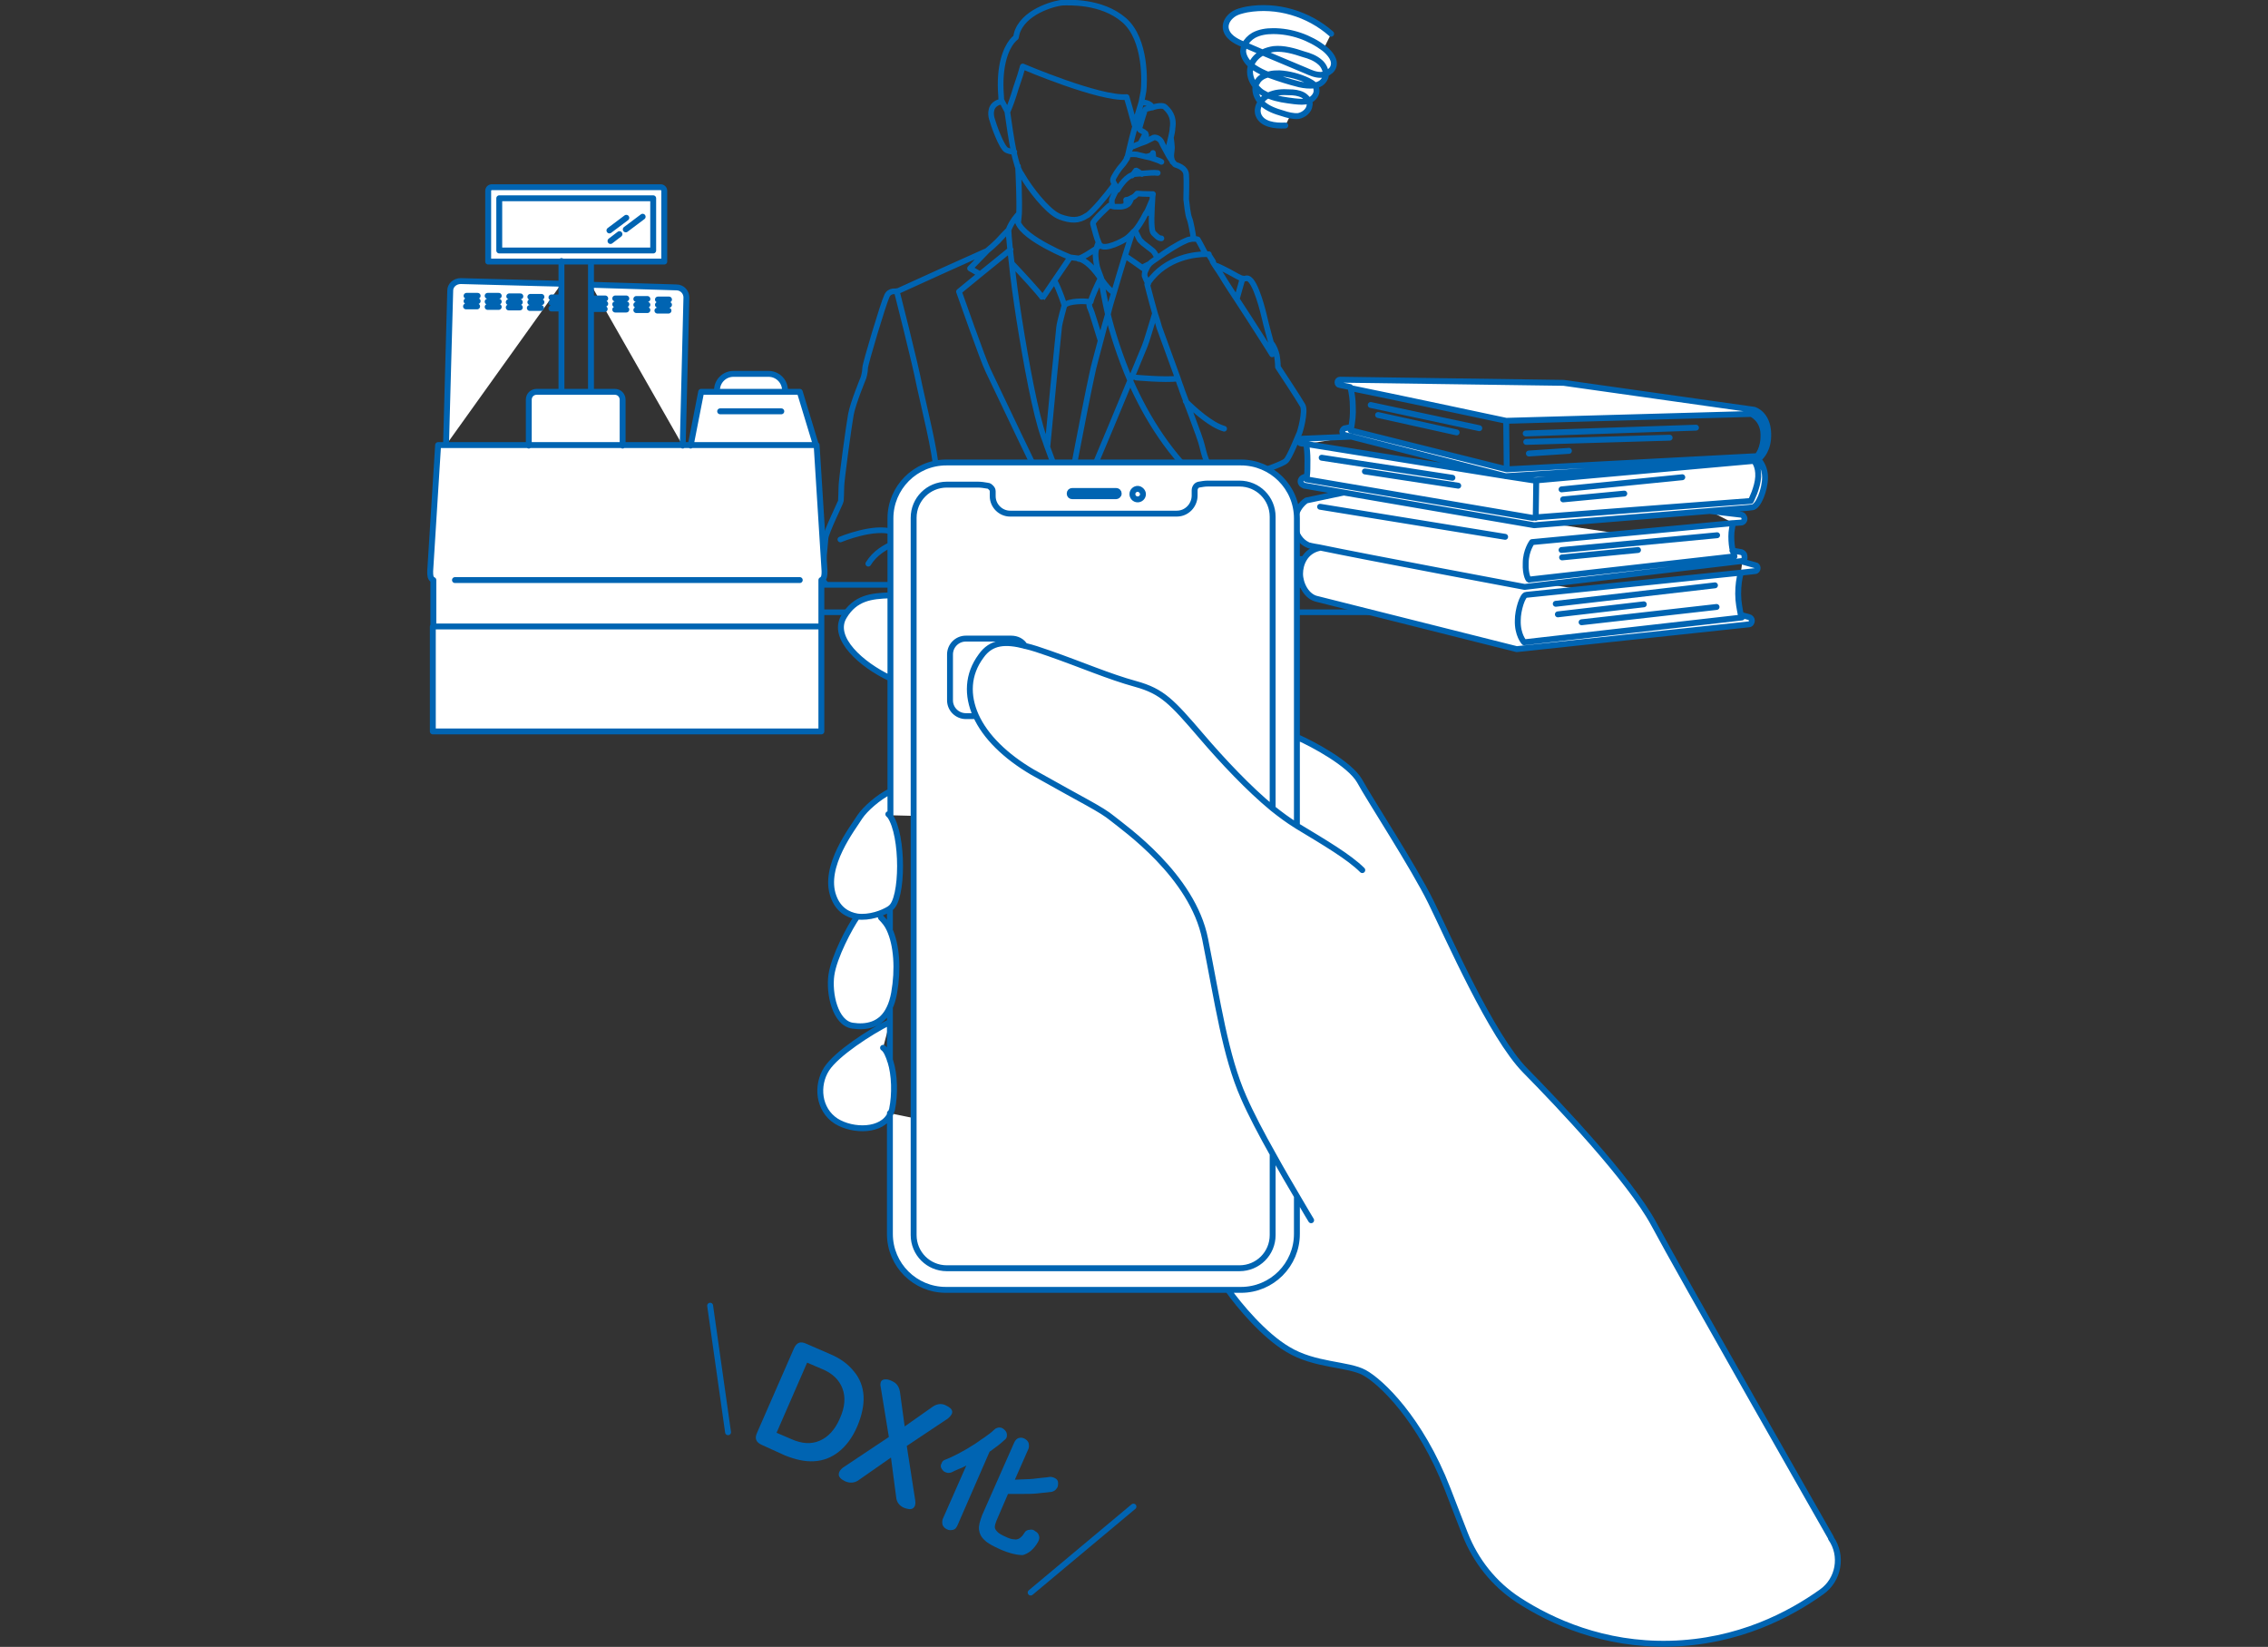
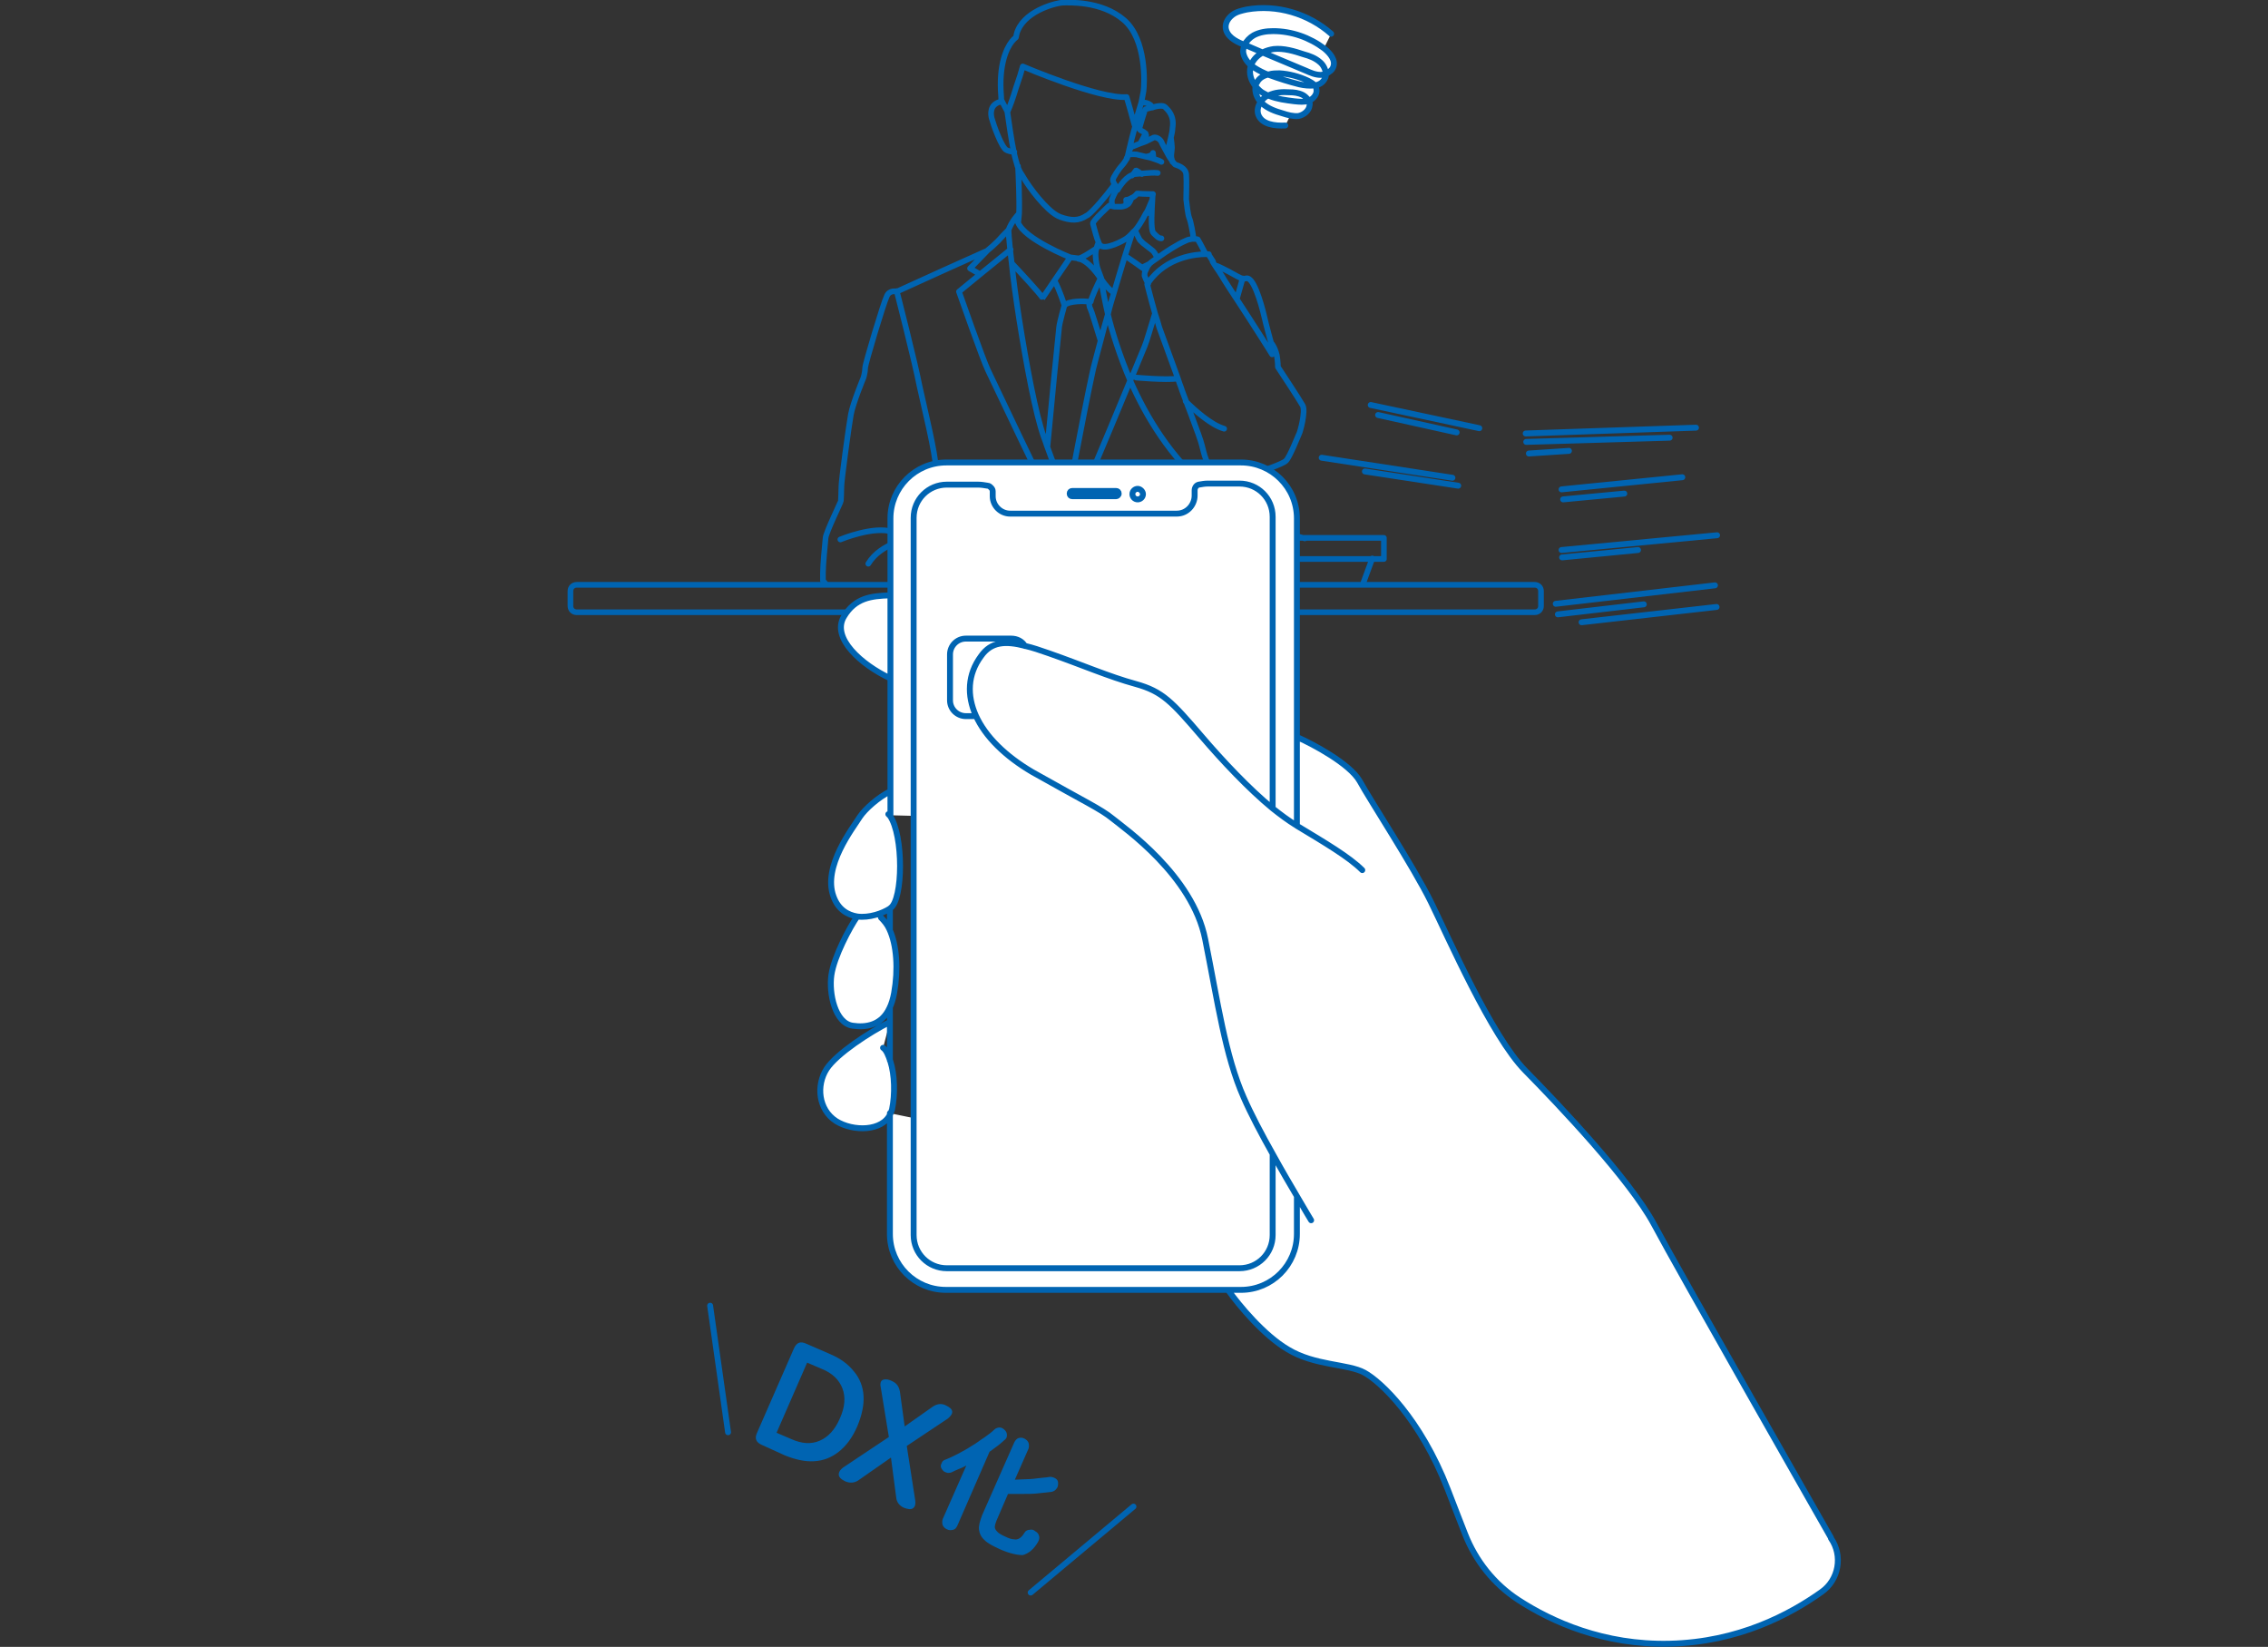
<svg xmlns="http://www.w3.org/2000/svg" version="1.1" id="レイヤー_1" x="0px" y="0px" viewBox="0 0 430.2 312.3" style="enable-background:new 0 0 430.2 312.3;" xml:space="preserve">
  <rect x="0" y="0" width="430.2" height="312.3" fill="#333333" stroke="none" />
  <style type="text/css">
	.st0{fill:none;stroke:#0064B2;stroke-width:1.071;stroke-linecap:round;stroke-linejoin:round;stroke-miterlimit:10;}
	.st1{fill:#FFFFFF;stroke:#0064B2;stroke-width:1.119;stroke-linecap:round;stroke-linejoin:round;stroke-miterlimit:10;}
	.st2{fill:#0064B2;}
	.st3{fill:none;stroke:#0064B2;stroke-width:1.119;stroke-linecap:round;stroke-linejoin:round;stroke-miterlimit:10;}
</style>
  <g>
    <g>
      <g>
        <path class="st0" d="M235.7,52.8l-1.1,3.9 M208.4,46c-0.2,0.3-0.3,0.7-0.4,1 M208,47c-0.3,0.9-0.2,1.9,0,3.1     c0.1,0.7,0.4,1.3,0.9,2.7 M208.8,52.8c0.3,1.7,0.7,3.9,1.3,6.6l0,0c0.9,3.7,2.3,8.1,4.3,12.8 M214.4,72.2     c3.1,7,7.6,14.4,14.5,20.3c0.2,0.2,0.4,0.3,0.6,0.5l0.1,0.1c4.8,3.9,10.7,7.1,17.9,9 M237.5,110.9l-1.7-4.9 M260.3,105.9     l-1.8,4.9 M247.6,102h-14.4v4h2.5h24.5h2.3v-4H247.6L247.6,102z M224.9,76.1c1.6,1.6,4.8,4.5,7.3,5.2 M193.1,42.2     c0.1-0.2,0.1-0.8,0.2-1.7l0,0c0.1-2.5-0.1-6.9-0.2-9 M222.1,26.1c0.1,0.7,0.2,1.5,0.2,1.9c0,0.7-0.3,1.6,0,2.3     c0,0.1,0.1,0.3,0.1,0.4l0,0 M219.6,32.8c-0.7-0.1-1.7,0-3,0.1c-0.4,0-0.8,0.1-1.2,0.1c-0.2,0-0.5,0.1-0.7,0.2     c-1.5,0.6-2.7,2.8-2.7,2.8 M216.6,33c-0.5-0.2-1.1-0.9-1.2-0.6c-0.1,0.2-0.4,0.6-0.7,0.9 M220.3,30.7c-0.3-0.2-0.9-0.4-1.5-0.6     c-0.5-0.2-1-0.3-1.5-0.4c-0.7-0.2-1.4-0.3-1.6-0.4c-0.7-0.1-1.5,0-1.5,0 M218.8,30.1l-0.1-1.1c-0.1,0.5-1,0.7-1.4,0.7      M217.9,40.4c-0.1-0.1-0.2-0.3-0.3-0.3 M187.7,110.8c0.1-0.2,0.1-0.4,0.1-0.6c0-0.4-1-1.6-1.6-2.1s-1.3-0.8-1.3-0.8 M191.4,110.5     c0,0,0-0.6,0-1.8c0-1.1-3.5-2.4-3.5-2.4 M195,108.9c-0.6-2.3-5.4-4.5-5.4-4.5 M188.3,110.9c-0.1,0-0.3-0.1-0.6-0.1     c-1.3-0.1-3.9,0-4.2-0.1c-0.4,0-0.8-0.6-0.8-0.6s-0.4-0.1-0.7,0.2c-0.3,0.2-1,0.5-1,0.5l-0.1,0.1 M189.3,110.9     c0.9-0.1,2.1-0.4,2.1-0.4s0.5,0.2,1.6,0.2c1-0.1,1.5-1.2,2.1-1.7c0.1-0.1,0.2-0.1,0.2-0.2c0.6-0.3,1-1.7,1-1.7 M178.7,105.1     c-0.3,0-4.5-0.5-6.2,0.6c-1.6,1.1-2.5,4.1-2.5,5.2c0,0.1,0,0.2,0,0.2 M215.5,71.6c0,0,5.4,0.5,7.9,0.2 M217.9,50.1l-1.2,0.6      M237.5,110.9h-5.3h-30.8h-4.2h-7.9h-1h-7.4H174h-0.8H170h-13.4h-47.2c-0.7,0-1.2,0.5-1.2,1.2v2.8c0,0.7,0.5,1.2,1.2,1.2h4.3     h172.5h4.9c0.7,0,1.2-0.5,1.2-1.2v-2.8c0-0.7-0.5-1.2-1.2-1.2h-32.7H237.5L237.5,110.9z M216.5,19.4c0.2-0.9,0.3-1.7,0.4-2.1     c0.2-1.4,0.6-9.8-3.7-13.5s-10.6-3.3-11.6-3.3c-0.9,0-6.8,1.3-8.5,5.2l0,0c-0.2,0.4-0.3,0.9-0.4,1.4c0,0-0.3,0.2-0.8,0.8     c-1,1.3-2.5,4.4-2,10.4c0,0.3,0,0.6,0.1,0.8l1.1,2.1c0.5-1.1,1.1-2.8,1.6-4.5c0.6-1.7,1.1-3.3,1.3-4.1c0,0,14.5,6.2,19.7,5.8     c0,0,1.2,4.1,1.5,5.3L216.5,19.4L216.5,19.4z M190,19.3c-0.3,0-0.7,0.1-1,0.3c-1.4,0.8-1,2.6-0.8,3.1c0.1,0.5,1.8,5.5,2.8,5.8     c0.5,0.2,1,0.3,1.4,0.3 M216.3,27.2c0.3-0.6,0.7-1.3,1-1.9 M218.6,20.4c0-0.1-0.1-0.2-0.1-0.2c-0.4-0.6-1.3-0.8-2-0.8      M191.1,21.4c0.3,2,0.7,5,1.2,7.4c0.2,1,0.5,2,0.7,2.7c0.1,0.3,0.2,0.5,0.3,0.7c0.1,0.3,0.3,0.6,0.5,0.9c1.6,2.8,4.7,6.7,6.8,7.8     l0,0c0.1,0.1,0.3,0.1,0.4,0.2c2.2,0.8,3.6,0.8,5.1-0.2c0.1,0,0.1-0.1,0.2-0.1l0,0c1.1-0.8,3.4-3.5,5.1-5.8 M213.8,30L213.8,30     c0.1-0.5,0.3-1.1,0.4-1.7c0.3-1.3,0.7-2.9,1.1-4.3 M221.4,29c0.3-1.1,0.5-2.1,0.7-2.9s0.3-1.4,0.3-1.8c0.4-2.3-0.8-3.4-1.4-4     c-0.4-0.4-1.6-0.2-2.5,0.1c-0.6,0.1-1.1,0.3-1.2,0.3c-0.2,0.1-1.2,3.7-1.2,3.7c0.2,0.5,0.8,0.4,1.1,0.9c0.1,0.1,0.1,0.2,0.2,0.3     c0,0.1,0,0.6-0.1,1.2 M214.6,37.6c-0.2,0.6-0.5,1-0.6,1.1c-0.2,0.1-0.3,0.2-0.5,0.3c-0.3,0.1-0.6,0.2-0.9,0.2l0,0     c-0.2,0-0.5,0-0.7,0c-0.3,0-0.7,0-0.9-0.1c-0.4-0.1-0.6-0.1-0.6-0.1s-3.2,2.9-3.1,3.4c0.4,1.4,0.7,2.7,1.1,3.6 M208.4,46     c0.1,0.2,0.1,0.3,0.2,0.4c0,0,0,0.1,0.1,0.1c0.9,1,4.3-0.8,5-1.3c0.3-0.2,0.6-0.5,0.9-0.8c0.2-0.2,0.4-0.5,0.7-0.7     c0.6-0.7,1.1-1.5,1.6-2.4c0.2-0.4,0.4-0.8,0.7-1.2c0-0.1,0.1-0.2,0.1-0.2c0.3-0.7,0.6-1.4,0.9-2.1 M215.3,43.7     c0.3,0.6,0.7,1.5,0.9,1.8c0.1,0.1,0.3,0.3,0.6,0.6c0.6,0.5,1.6,1.2,1.8,1.4c0.3,0.2,0.7,0.9,0.9,1.4 M213.8,30     c-0.3,0.5-0.7,1.1-1,1.4c-0.5,0.5-1.7,2.3-1.7,2.7c0,0.2,0.1,0.5,0.3,0.8c0.3,0.5,0.6,1,0.6,1c-0.3,0.1-0.7,1-1,1.7     c-0.2,0.4-0.1,1,0,1.5 M222.4,30.6c-0.3-0.4-0.7-1-1-1.6c-0.5-0.9-1-1.8-1.1-2.1c-0.3-0.6-1.2-1.1-1.7-0.7     c-0.2,0.1-0.6,0.3-1.2,0.6c-0.3,0.1-0.7,0.3-1.1,0.4c-0.8,0.3-1.4,0.6-1.6,0.6c-0.1,0.1-0.2,0.2-0.3,0.4l0,0     c-0.2,0.3-0.3,0.8-0.3,1c0,0.1-0.2,0.4-0.4,0.8 M226.4,45.3L226.4,45.3c-0.1-0.9-0.5-3.2-0.8-3.9s-0.5-2.8-0.6-3.6     c0-0.8,0.1-3.3,0-4.7c-0.1-1.3-1.6-1.7-2.1-1.9c-0.1-0.1-0.3-0.3-0.5-0.6 M220.3,45.2c-0.5,0-0.8-0.3-1.5-1     c-0.6-0.6-0.3-4.7-0.2-6.5c0-0.5,0.1-0.9,0.1-0.9s-1.8,0-3-0.1c-0.3,0.4-0.7,0.7-1,0.8c-0.6,0.4-1.1,0.4-1.1,0.4s0.1,0.2,0,1      M204.6,101c-1.2-0.7-2.3,0.3-2.4,0.8c-0.1,1.8,2,1.5,2.3,1.4C204.7,103.1,205.8,101.7,204.6,101L204.6,101z M174,110.9l-1-0.5      M197.2,110.9c0.4-0.3,1.1-0.8,1.5-1.1c0.6-0.4,0.6-1.5,0.2-2.3c-0.5-0.7-2.6-0.5-2.6-0.5s0-0.4-0.5-0.7     c-0.6-0.3-4.1-2.8-4.7-3.4c-0.6-0.6-2.6,0-2.8,0s-1.5,0.1-4.9,1.5c-1.2,0.5-2,0.8-2.5,0.9 M178.7,105.1l2.2,0.2     c0,0-0.9,0.2-2.2,0.4c-1.8,0.3-3.9,0.6-4.2,0.7c-0.5,0.1-1.3,1.1-1.5,2.3c-0.1,0.6,0,1.2,0.1,1.7c0,0.2,0.1,0.3,0.1,0.5      M228.7,48.2c-0.1-0.1-0.1-0.3-0.2-0.4l0,0c-0.5-1-1.3-2.4-1.3-2.4s-0.3-0.1-0.7-0.1c-0.2,0-0.5,0-0.8,0.1     c-0.2,0-0.5,0.1-0.9,0.3c-1.4,0.6-3.6,2-5.1,3.1c-0.9,0.6-1.6,1.1-1.7,1.3c0,0,0,0-0.1,0.1c-0.2,0.2-0.4,0.7-0.6,1.1     c-0.2,0.4-0.2,0.7-0.2,1c0.1,0.3,0.4,1,0.7,1.5 M229.3,48.2c0,0-0.2,0-0.6,0c-1.8,0-7.5,0.5-10.9,5.4c-0.1,0.1-0.2,0.2-0.2,0.3     c0,0,0.7,2.8,1.5,5.6l0,0c0.3,0.9,0.6,1.8,0.8,2.6c0.9,2.5,2.6,7.1,3.5,9.6c0.3,0.9,0.5,1.5,0.6,1.7c0.2,0.8,3.7,9.6,4,11.1     c0.4,1.5,0.8,3.9,2.7,5.4 M241.3,67.2c-0.2-0.3-1.1-1.8-2.4-3.8c-1.2-1.9-2.7-4.2-4.2-6.5c-0.1-0.1-0.1-0.2-0.2-0.3     c-0.8-1.2-1.5-2.3-2.2-3.4c-0.7-1.2-1.4-2.2-2-3.1c-0.1-0.2-0.2-0.3-0.3-0.5l0,0l0,0 M213.4,48.5l1.9,1.3l1.4,1l0.6,0.4      M201.7,101.7c0.6-0.5,8.4-19.2,12.7-29.6 M214.4,72.2c0.1-0.3,0.2-0.5,0.3-0.7c1.3-3.2,2.3-5.5,2.4-5.8c0.4-0.9,1.2-3.8,1.9-6      M172.8,102.2c0,0-5.6,0.6-8.1,4.7 M175.6,104c-0.7-1.3-2.7-1.8-6.2-3.1c-3.5-1.3-10,1.4-10,1.4 M177.6,89.3     c-0.2-3.7-2.3-12-3.2-16.2c-0.8-4.2-4.3-17.9-4.3-17.9 M202.4,94.6c0,0-0.1,0.8-0.2,2c-0.1,0.5-0.1,1-0.2,1.6     c-0.1,1.1-0.2,2.4-0.3,3.5c-0.1,0.8-0.1,1.6-0.1,2.2c0,1.1-0.1,3.8-0.2,6.9 M191.7,47.3l-0.6,0.5l-5.3,4.3l-3.9,3.2     c0,0,4.6,13.1,5.5,14.9c0.9,1.8,11.1,23.6,12.6,25.7c0.6,0.8,1.3,1.6,2,2.4 M191.3,43.6L191.3,43.6c0,0.4,0.1,1.8,0.3,3.7     c0.1,0.8,0.2,1.7,0.3,2.6c0.3,3,0.8,6.6,1.4,10.5c1.4,8.8,3.1,18,4.7,22.5c0.2,0.5,0.4,1.1,0.6,1.7c1.6,4.3,3.6,9.8,3.7,10.1      M210.2,59.4c-0.5,1.7-1,3.5-1.4,5.1l0,0c-0.7,2.7-1.4,5.1-1.7,6.7c-1.4,6.4-4.5,23.1-4.6,23.4l0,0 M214.7,44.4     c-0.4,1.3-1,3.2-1.3,4.1c-0.5,1.7-1.3,4.2-2.1,7c-0.4,1.3-0.8,2.6-1.1,3.9 M187.3,47.5l-3.3,3.4l1.9,1.1 M201.9,57.9     c0,0-0.9,3.2-1,4.1c-0.1,0.7-1.6,16-2.2,22.5 M206.6,57.2c0,0.5,0,1,0.2,1.3c0.3,0.6,1.1,3.4,1.9,5.9 M204.8,49h-0.1h-0.1     l-1.6-0.2 M200,53.2c1,1.8,1.9,4.7,1.9,4.7c0.9-0.9,3.8-0.8,4.7-0.7c0.2,0,0.3,0,0.3,0c0.1-0.7,1.2-3.1,1.9-4.5 M208.8,52.8     c1,1.5,1.8,2.3,2.5,2.7 M208.8,52.8L208.8,52.8c-0.1-0.1-0.1-0.1-0.1-0.1c-1.9-2.8-3.4-3.5-4-3.6c-0.1,0-0.1,0-0.1,0 M204.6,49     c0.7-0.1,2-1,3.4-1.9 M208,47c0.2-0.2,0.5-0.3,0.7-0.5 M193.3,40.5c-0.3,0.3-1.4,1.5-2,3.1l0,0l0,0l0,0 M191.9,49.9     c1.6,1.7,5.5,5.9,5.7,6.4c0.2,0.6,0.1,0.3,0.1,0.3l2.3-3.4l3-4.4c0,0-8.6-3.4-9.9-6.6c-0.2-0.6-0.2-1.2,0.2-1.7 M191.3,43.6     L191.3,43.6l-0.1,0.1c-0.5,0.5-1.2,1.2-1.9,2c-0.7,0.7-1.5,1.4-2,1.8c-0.1,0.1-4.2,1.9-8.4,3.8c-4.2,1.9-8.4,3.8-8.8,4     c0,0-1.4-0.4-1.9,0.9c-0.6,1.2-4.1,12.8-4.1,13.6c0,0.8-0.3,1.8-0.3,1.8s-2,4.8-2.4,7s-1.8,12.5-1.8,13.6s-0.1,2.7-0.1,2.8     c0,0.2-2.8,5.9-2.9,7c-0.1,1.1-0.5,5.1-0.5,6.6s0,1.5,0,1.5l0.5,0.6 M230.1,49.6l-0.9-1.4 M232.2,110.9c-0.4-1.6-0.9-3.5-1.2-4.7     c-0.4-2.2-1.5-11.4-1.5-11.9c0-0.2,0-0.5,0.1-1.2l0,0c0.5-1,1-2.1,1.1-3c0,0,0.7,0.7,1.8,0.7s2.9-0.2,4.8-0.8     c1.9-0.6,6-2,6.6-2.6c0.7-0.6,2.3-4.7,2.5-5.1c0.2-0.3,1.3-4.3,0.7-5.4s-4.7-7.3-4.7-7.3s0-1-0.2-2.2c-0.2-0.8-0.5-1.7-1.1-2.4     c0,0-1.1-4-1.2-4.6c-0.2-0.9-1.7-7.2-3.2-7.6c-0.2-0.1-0.8,0.1-0.9,0.1l0,0c-0.3-0.1-0.7-0.3-1.1-0.5c-2.1-1.2-4-2.1-4.2-2.1      M177.6,89.3c0,0,0.1,2.5,0.3,3s1.6,3.7,1.2,7.2c-0.2,1.4-0.3,3.5-0.5,5.4c-0.1-0.2-0.7-0.9-3-0.9c0-0.1,0-1.6-0.1-3.1     c0-1.5-0.1-3.1-0.1-3.3c0-0.4,1.4-5.8,1.5-6.5C177.1,90.4,177.6,89.3,177.6,89.3" />
      </g>
      <g>
        <g>
-           <path class="st1" d="M118.8,41.3l-3.2,2.4 M121.9,41.1l-3.2,2.4 M117.5,44.4l-1.7,1.3 M124.7,58.9h2.1 M124.8,57.8h2.1       M124.8,56.8h2.1 M120.7,58.8h2.1 M122.8,57.8h-2.1 M120.7,56.7h2.1 M116.7,58.7h2.1 M116.7,57.7h2.1 M116.7,56.6h2.1       M112.6,58.6h2.1 M112.7,57.6h2.1 M112.7,56.6h2.1 M105.9,58.5h-1.3 M105.9,57.4h-1.3 M105.9,56.4h-1.3 M102.6,58.4h-2.1       M100.6,57.3h2.1 M100.6,56.3h2.1 M96.5,58.3h2.1 M96.5,57.3h2.1 M96.6,56.2h2.1 M92.5,58.2h2.1 M92.5,57.2h2.1 M92.5,56.1h2.1       M88.4,58.1h2.1 M88.5,57.1h2.1 M88.5,56.1h2.1 M155.8,118.8V110l0,0c0.6-0.3,0.6-1,0.6-1.7l-1.5-23.9h-0.1H131h-1.5h-11.4      h-17.6H84.6h-1.5l-1.5,23.9c0,0,0,0,0,0.1c0,0.7,0,1.3,0.6,1.6v8.8H155.8L155.8,118.8z M136.6,78h11.6 M148.9,74.3V74      c0-1.7-1.4-3.1-3.1-3.1h-6.7c-1.7,0-3.1,1.4-3.1,3.1v0.3 M154.8,84.5l-3.1-10.2h-2.8H136h-3l-2,10.2 M86.3,110h65.4 M118.1,84.5      v-8.7c0-0.8-0.6-1.5-1.5-1.5H112h-5.6h-4.6c-0.8,0-1.5,0.6-1.5,1.5v8.7 M106.5,74.3V53.8v-4.3 M112.1,74.3V54v-4.4 M112.1,49.6      H126V36.2c0-0.4-0.3-0.7-0.7-0.7h-32c-0.4,0-0.7,0.3-0.7,0.7v13.4h13.9H112.1L112.1,49.6z M94.7,37.6v9.9h29.2v-9.9H94.7      L94.7,37.6z M129.5,84.5l0.7-28.1c0-1-0.8-1.9-1.9-1.9L112.1,54 M106.5,53.8l-4.1-0.1l-15-0.4c-1.1,0-2,0.8-2,1.8l-0.8,29.3       M155.8,118.8v19.9H82.1v-19.9" />
-         </g>
+           </g>
      </g>
      <g>
-         <path class="st1" d="M250.4,96.1l35.1,5.7 M328.7,104.5c-0.2-0.8-0.3-1.7-0.3-2.8c0-1,0.2-1.8,0.3-2.5l-38.1,3.6     c0,0-1.2,1.6-1.2,4c-0.1,2.2,0.6,3.4,0.7,3.1l38.9-4.4C328.9,105.2,328.8,104.9,328.7,104.5 M328.8,99.2l1.4-0.1     c0.2,0,0.4-0.1,0.5-0.2s0.2-0.3,0.2-0.5c0-0.4-0.3-0.8-0.7-0.8l-5.9-0.7 M254.9,93.4L254.9,93.4l-7.1,1.5c0,0-2.2,1.3-2.2,4.3     c0,2.2,1.3,3.6,2.4,4.1c0.1,0.1,0.9,0.3,2.2,0.5l0,0c8.6,1.8,39,7.5,39,7.5l41.1-4.9l0,0l0,0c0.4,0,0.7-0.4,0.6-0.8v-0.2     c0-0.3-0.3-0.6-0.6-0.7l-1.7-0.3 M330.2,116.6c-0.2-1.1-0.5-2.4-0.5-4s0.2-2.9,0.5-4l-40.7,4.2c-0.7,0-1.6,2.9-1.6,4.8     c-0.1,2.8,1.2,4.2,1.2,4.2l41.3-4.7C330.3,117,330.2,116.8,330.2,116.6 M330.2,108.6l2.7-0.3c0.3,0,0.5-0.3,0.5-0.6l0,0     c0-0.2-0.2-0.5-0.4-0.5l-2.5-0.7 M250.3,103.9c-2.8,0.6-3.7,3.1-3.7,4.9c0,1.9,1.2,4.4,3.3,4.8l37.8,9.5l44-4.7     c0.4,0,0.6-0.4,0.6-0.7l0,0c0-0.3-0.2-0.6-0.6-0.7l-1.5-0.4 M291.4,91.2l-0.1,7 M256.4,82.8l-9.5,0.4c-0.2,0-0.4,0.2-0.5,0.4     c0,0.3,0.2,0.5,0.4,0.5l1,0.1 M247.9,90.3L247.9,90.3l-0.6,0.2c-0.3,0.1-0.6,0.4-0.6,0.8c0,0.2,0.1,0.4,0.2,0.5     c0.1,0.1,0.3,0.2,0.5,0.3l7.5,1.3l0,0l36.1,6.2c0,0,21.2-1.7,33.3-2.7c4.5-0.4,7.8-0.6,8.1-0.7c1.1-0.1,2.4-3.3,2.4-5.7     c0-1.7-0.8-2.8-1.2-3.3 M247.9,90.3c0,0.2,0,0.4-0.1,0.6l42.9,7.3l0.7-0.1l40.7-3.1c0,0,1.3-2.5,1.4-4.6s-0.8-3-0.8-3l-41.3,3.7     h-0.5l-5.2-0.8l-37.9-6.1c0.1,0.9,0.2,1.9,0.2,3C248,88.5,248,89.5,247.9,90.3 M285.7,79.8l0.1,9.1 M256.2,81l-1,0.2     c-0.2,0-0.3,0.1-0.4,0.2c-0.1,0.1-0.2,0.3-0.2,0.4c0,0.3,0.2,0.6,0.5,0.7l1.2,0.3l29.3,7.5l47-3h0.6c0,0,0.1-0.1,0.3-0.2     c0.6-0.5,2-1.9,1.9-4.9c-0.1-3.8-2.7-4.5-2.7-4.5l-36.1-5.1L254.2,72l0,0c-0.3,0-0.5,0.2-0.5,0.5s0.2,0.5,0.4,0.5l2,0.4      M285.7,79.8l46.5-1.3c0,0,2.2,0.9,2.3,3.8c0.1,2.9-1.2,4.2-1.2,4.2L285.8,89l-29.6-7.4c0-0.2,0.1-0.3,0.1-0.5     c0.2-1.1,0.4-2.5,0.3-4.1c0-1.3-0.2-2.4-0.4-3.4C266,75.6,275.8,77.7,285.7,79.8L285.7,79.8z" />
        <path class="st1" d="M289.4,82.2l32.3-1.1 M289.5,83.8l27.2-0.8 M290,86l7.6-0.5 M260,76.8l20.6,4.4 M261.4,78.7l14.9,3.3      M296.2,92.8l22.9-2.3 M296.5,94.7l11.6-1.1 M250.7,86.8l24.8,3.8 M258.9,89.4l17.7,2.7 M296.2,104.3l29.5-2.8 M296.3,105.7     l14.4-1.4 M295.1,114.5l30.2-3.5 M295.5,116.5l16.3-1.9 M300,118l25.6-2.9" />
      </g>
      <path class="st1" d="M243.8,23.8c-2,0.1-4.4-0.2-5.1-2c-0.3-0.8-0.1-1.7,0.4-2.4l0,0c0.3-0.5,0.7-0.9,1.2-1.2    c0.1-0.1,0.2-0.1,0.3-0.1c1.2-0.6,2.6-0.7,4-0.6c0.8,0,1.7,0.1,2.5,0.5c0.4,0.2,0.8,0.6,1.1,1c0.2,0.3,0.3,0.6,0.2,1    c-0.1,1-1.1,1.8-2.1,2c-1,0.1-2.1-0.2-3-0.5c-1.4-0.4-2.8-0.9-3.9-1.9c-0.1-0.1-0.1-0.1-0.2-0.2l0,0c-0.8-0.8-1.3-2.1-1-3.2    c0-0.2,0.1-0.4,0.2-0.5c0.4-0.9,1.3-1.4,2.3-1.6c0.7-0.2,1.4-0.2,2-0.2c1.8,0.1,3.7,0.6,5.4,1.4c0.4,0.2,0.9,0.5,1.2,0.8    c0.2,0.2,0.4,0.5,0.4,0.8c0.2,0.9-0.5,1.8-1.4,2.2l0,0c-0.9,0.3-1.8,0.2-2.8,0.1c-1.6-0.2-3.2-0.4-4.7-1c-0.4-0.1-0.7-0.3-1.1-0.5    c-0.6-0.3-1.1-0.8-1.5-1.3c-0.9-1.1-1.3-2.4-1-3.7c0-0.1,0-0.2,0.1-0.3c0.4-1.1,1.2-1.9,2.3-2.5c0.6-0.3,1.3-0.5,2-0.6    c1.9-0.2,3.9,0.4,5.7,1c1.1,0.3,2.2,0.7,3.1,1.5c0.6,0.5,1,1.3,1.1,2.1c0,0.3,0,0.7-0.2,1c-0.4,0.8-1.1,1.2-2,1.3    c-0.9,0.1-1.9,0-2.8-0.2c-2-0.5-3.9-1.1-5.8-1.8c-0.3-0.1-0.6-0.2-0.8-0.3c-0.9-0.4-1.8-0.9-2.6-1.5c-0.8-0.7-1.4-1.6-1.5-2.6    c0-0.4,0.1-0.9,0.3-1.3c0.3-0.7,1-1.4,1.7-1.8c1.1-0.6,2.4-0.8,3.7-0.8c3.5,0,6.9,1.2,9.7,3.3c1.1,0.9,2.2,2.2,1.7,3.5    c-0.2,0.6-0.8,1-1.4,1.3c-0.3,0.1-0.7,0.2-1,0.2c-1,0-1.9-0.4-2.8-0.8c-2.7-1.1-5.4-2.3-8.1-3.4c-1.2-0.5-2.3-1-3.5-1.5    c-0.1,0-0.2-0.1-0.3-0.1c-1.5-0.6-3.1-1.5-3.3-3.1c-0.1-1,0.5-1.9,1.3-2.5s1.8-0.8,2.7-1c5.7-1,11.7,0.8,16,4.6" />
    </g>
    <g>
      <g>
        <path class="st2" d="M144.5,274c-1.1-0.5-1.4-1.2-0.9-2.3l7-16c0.5-1.1,1.2-1.4,2.3-0.9l4.6,2c1.9,0.8,3.4,1.9,4.5,3.3     c1.1,1.3,1.7,2.9,1.8,4.6s-0.3,3.7-1.2,5.8c-0.9,2.1-2.1,3.7-3.5,4.8c-1.4,1.1-2.9,1.7-4.7,1.8c-1.7,0.1-3.5-0.3-5.5-1.1     L144.5,274z M147.3,271.7l2.8,1.2c2,0.9,3.8,1,5.4,0.3s2.9-2.1,3.8-4.2c1-2.2,1.1-4.1,0.5-5.7s-1.9-2.9-3.9-3.7l-2.8-1.2     L147.3,271.7z" />
        <path class="st2" d="M160.3,280.9c-0.8-0.4-1.2-0.8-1.2-1.3s0.3-0.9,0.8-1.3l8.7-5.8l-1.5-9.2c-0.2-0.8-0.1-1.4,0.3-1.6     c0.4-0.2,1-0.2,1.8,0.2c0.9,0.4,1.3,1,1.5,2l0.9,6.6l5.4-3.8c0.8-0.5,1.6-0.6,2.4-0.2c1.5,0.7,1.6,1.5,0.4,2.5l-7.8,5.2l1.6,10.3     c0.1,0.7,0,1.2-0.4,1.5s-1,0.2-1.8-0.1c-0.8-0.4-1.3-1-1.4-1.9l-1-7.6l-6.3,4.4C162,281.2,161.2,281.3,160.3,280.9z" />
        <path class="st2" d="M179.6,290c-0.4-0.2-0.6-0.4-0.8-0.8c-0.1-0.3-0.1-0.7,0-1.1l4.5-10.2c-0.5,0.3-1,0.5-1.5,0.7     s-0.9,0.4-1.3,0.6c-0.3,0.1-0.7,0.2-1.1,0c-0.4-0.1-0.6-0.4-0.8-0.7c-0.2-0.3-0.2-0.7,0-1c0.1-0.4,0.4-0.6,0.7-0.7     c0.8-0.3,1.6-0.7,2.4-1.1c0.9-0.5,1.7-0.9,2.6-1.5c0.9-0.5,1.6-1.1,2.4-1.6c0.7-0.5,1.4-1,1.9-1.5c0.3-0.3,0.7-0.4,1-0.4     c0.4,0,0.7,0.2,1,0.5s0.4,0.6,0.4,1s-0.2,0.7-0.5,0.9c-0.4,0.4-0.8,0.7-1.3,1.1s-1,0.7-1.5,1.1l-6.1,14c-0.2,0.4-0.4,0.7-0.8,0.8     C180.3,290.2,180,290.2,179.6,290z M189.7,293.8c-1.3-0.6-2.3-1.1-2.9-1.7c-0.7-0.6-1-1.3-1.1-2c-0.1-0.8,0.2-1.7,0.6-2.8     l6.1-13.8c0.2-0.4,0.5-0.7,0.8-0.8c0.4-0.1,0.7-0.1,1.1,0.1c0.4,0.2,0.6,0.4,0.8,0.8c0.1,0.4,0.1,0.7,0,1.1l-2.6,5.9     c0.7,0,1.5-0.1,2.3-0.1s1.5-0.1,2.3-0.2c0.7-0.1,1.3-0.1,1.8-0.2c0.4-0.1,0.8,0,1.2,0.2s0.6,0.5,0.6,0.9s0,0.8-0.3,1.1     c-0.2,0.3-0.5,0.5-0.9,0.6c-0.8,0.1-1.7,0.2-2.7,0.3c-1,0.1-1.9,0.1-2.9,0.1c-0.9,0-1.8,0-2.7,0l-2.2,5.1     c-0.2,0.5-0.3,0.9-0.3,1.2s0.2,0.6,0.5,0.9s0.8,0.6,1.5,0.9c0.6,0.3,1.2,0.5,1.6,0.5c0.4,0.1,0.8,0,1.1-0.2s0.6-0.5,0.9-1     c0.2-0.4,0.6-0.6,1-0.6c0.4-0.1,0.8,0,1.1,0.3c0.4,0.2,0.6,0.5,0.7,0.9c0.1,0.4,0,0.7-0.2,1.1c-0.8,1.4-1.8,2.2-2.9,2.5     C193,294.9,191.5,294.6,189.7,293.8z" />
      </g>
      <line class="st3" x1="138.1" y1="271.6" x2="134.7" y2="247.6" />
      <line class="st3" x1="195.5" y1="302" x2="215" y2="285.7" />
    </g>
    <g>
      <path class="st1" d="M258.4,165c-2.5-2.5-7.1-5.2-12.4-8.4c-0.1-0.1-0.2-0.1-0.3-0.2c-1.3-0.8-2.8-1.9-4.3-3.1    c-4.5-3.7-9.5-9-13.6-13.8c-5.5-6.4-7.3-8.4-12.4-9.8c-5.1-1.4-10.1-3.6-16.4-5.8c-1.7-0.6-3.2-1.1-4.5-1.4    c-3.8-1-6.5-0.8-8.4,1.9c-2.6,3.5-2.7,7.5-1,11.3c1.8,4,5.6,7.7,10.7,10.7c10.1,5.7,13,7,15.2,8.8s15.2,10.8,17.6,22.9    c2.4,12,3.8,22.1,7.3,30c1.3,3,3.4,7,5.6,10.9c1.6,2.9,3.3,5.8,4.6,8c1.5,2.6,2.6,4.4,2.6,4.4 M194.4,122.5    c-0.5-0.9-1.5-1.4-2.6-1.4h-8.6c-1.7,0-3,1.4-3,3v8.7c0,1.7,1.4,3,3,3h1.7 M233,244.7c2,2.8,6.7,8.5,11.3,11.2    c5.1,3.1,11.4,2.7,14.5,4.4c3.1,1.7,10.6,8.7,15.8,22.1c1.4,3.7,2.5,6.4,3.3,8.5c2,5.1,5.5,9.5,10.1,12.5    c6.3,4.1,16.2,8.6,28.7,8.3c13.1-0.3,22.9-5.6,28.8-9.8c3.3-2.3,4.1-6.9,1.8-10.2v-0.1c0,0-29.1-51-33.6-59.5    c-4.6-8.5-18-22.6-24.4-29.1s-14.6-25.3-17.9-32s-11.6-19.4-13.5-22.9c-1.9-3.3-8.9-7-11.6-8.2 M168.8,193.8    c-3.8,1.9-10.1,6-12,8.9c-2,3.1-1.6,7.7,1.8,9.9c3.2,2,8.8,2,10.3-1.4c0.1-0.3,0.2-0.5,0.3-0.8c0.6-2.9,0.5-6.6-0.3-9.1    c-0.4-1.2-0.8-2.2-1.4-2.6 M162.6,173.8c-1.4,2-4.4,7.6-4.9,11.1s0.7,9.1,4,9.6c2.6,0.4,5.5-0.1,7-3.3c0.4-0.8,0.7-1.8,0.9-2.9    c0.8-4.5,0.5-9.1-0.9-12.1c-0.4-0.9-1-1.6-1.6-2.2 M168.8,150.1c-2.2,1.1-4.7,3.3-5.7,4.8c-1.3,2.1-7.1,9.4-5,15.1    c0.9,2.5,2.7,3.5,4.5,3.8c2.3,0.3,4.8-0.6,6.2-1.5c0,0,0.1,0,0.1-0.1c2.4-1.6,2.5-13.8-0.1-17.5c-0.1-0.1-0.2-0.2-0.3-0.3     M168.8,112.9c-3.6,0.1-6.6,0.5-8.7,4c-2.5,4.1,3.4,9.2,8.7,11.7 M241.4,153.3V98c0-3.5-2.8-6.3-6.3-6.3h-6    c-0.6,0-1.1,0.1-1.7,0.2c-0.5,0.1-0.8,0.6-0.8,1.1v1c0,0.9-0.4,1.8-1,2.4s-1.4,1-2.4,1h-31.6c-1.8,0-3.3-1.5-3.3-3.3v-0.9    c0-0.3-0.1-0.5-0.3-0.7s-0.4-0.4-0.7-0.4c-0.6-0.1-1.2-0.2-1.8-0.2h-5.9c-3.5,0-6.3,2.8-6.3,6.3v136c0,3.5,2.8,6.3,6.3,6.3h55.5    c3.5,0,6.3-2.8,6.3-6.3V219 M246,156.6v-16.5V98.3c0-5.9-4.8-10.6-10.6-10.6h-55.9c-5.9,0-10.6,4.8-10.6,10.6v14.6v15.6v21.6v4.5     M168.8,211.1V234c0,5.9,4.8,10.6,10.6,10.6H233h2.4c5.9,0,10.6-4.8,10.6-10.6v-7 M168.8,191.1v2.6v7.4 M168.8,176.1v-3.8     M215.8,92.7c-0.5,0-1,0.4-1,1c0,0.5,0.4,1,1,1c0.5,0,1-0.4,1-1C216.8,93.2,216.3,92.7,215.8,92.7L215.8,92.7z M211.7,94.1h-8.3    c-0.3,0-0.5-0.2-0.5-0.5s0.2-0.5,0.5-0.5h8.3c0.3,0,0.5,0.2,0.5,0.5S211.9,94.1,211.7,94.1L211.7,94.1z" />
    </g>
  </g>
</svg>